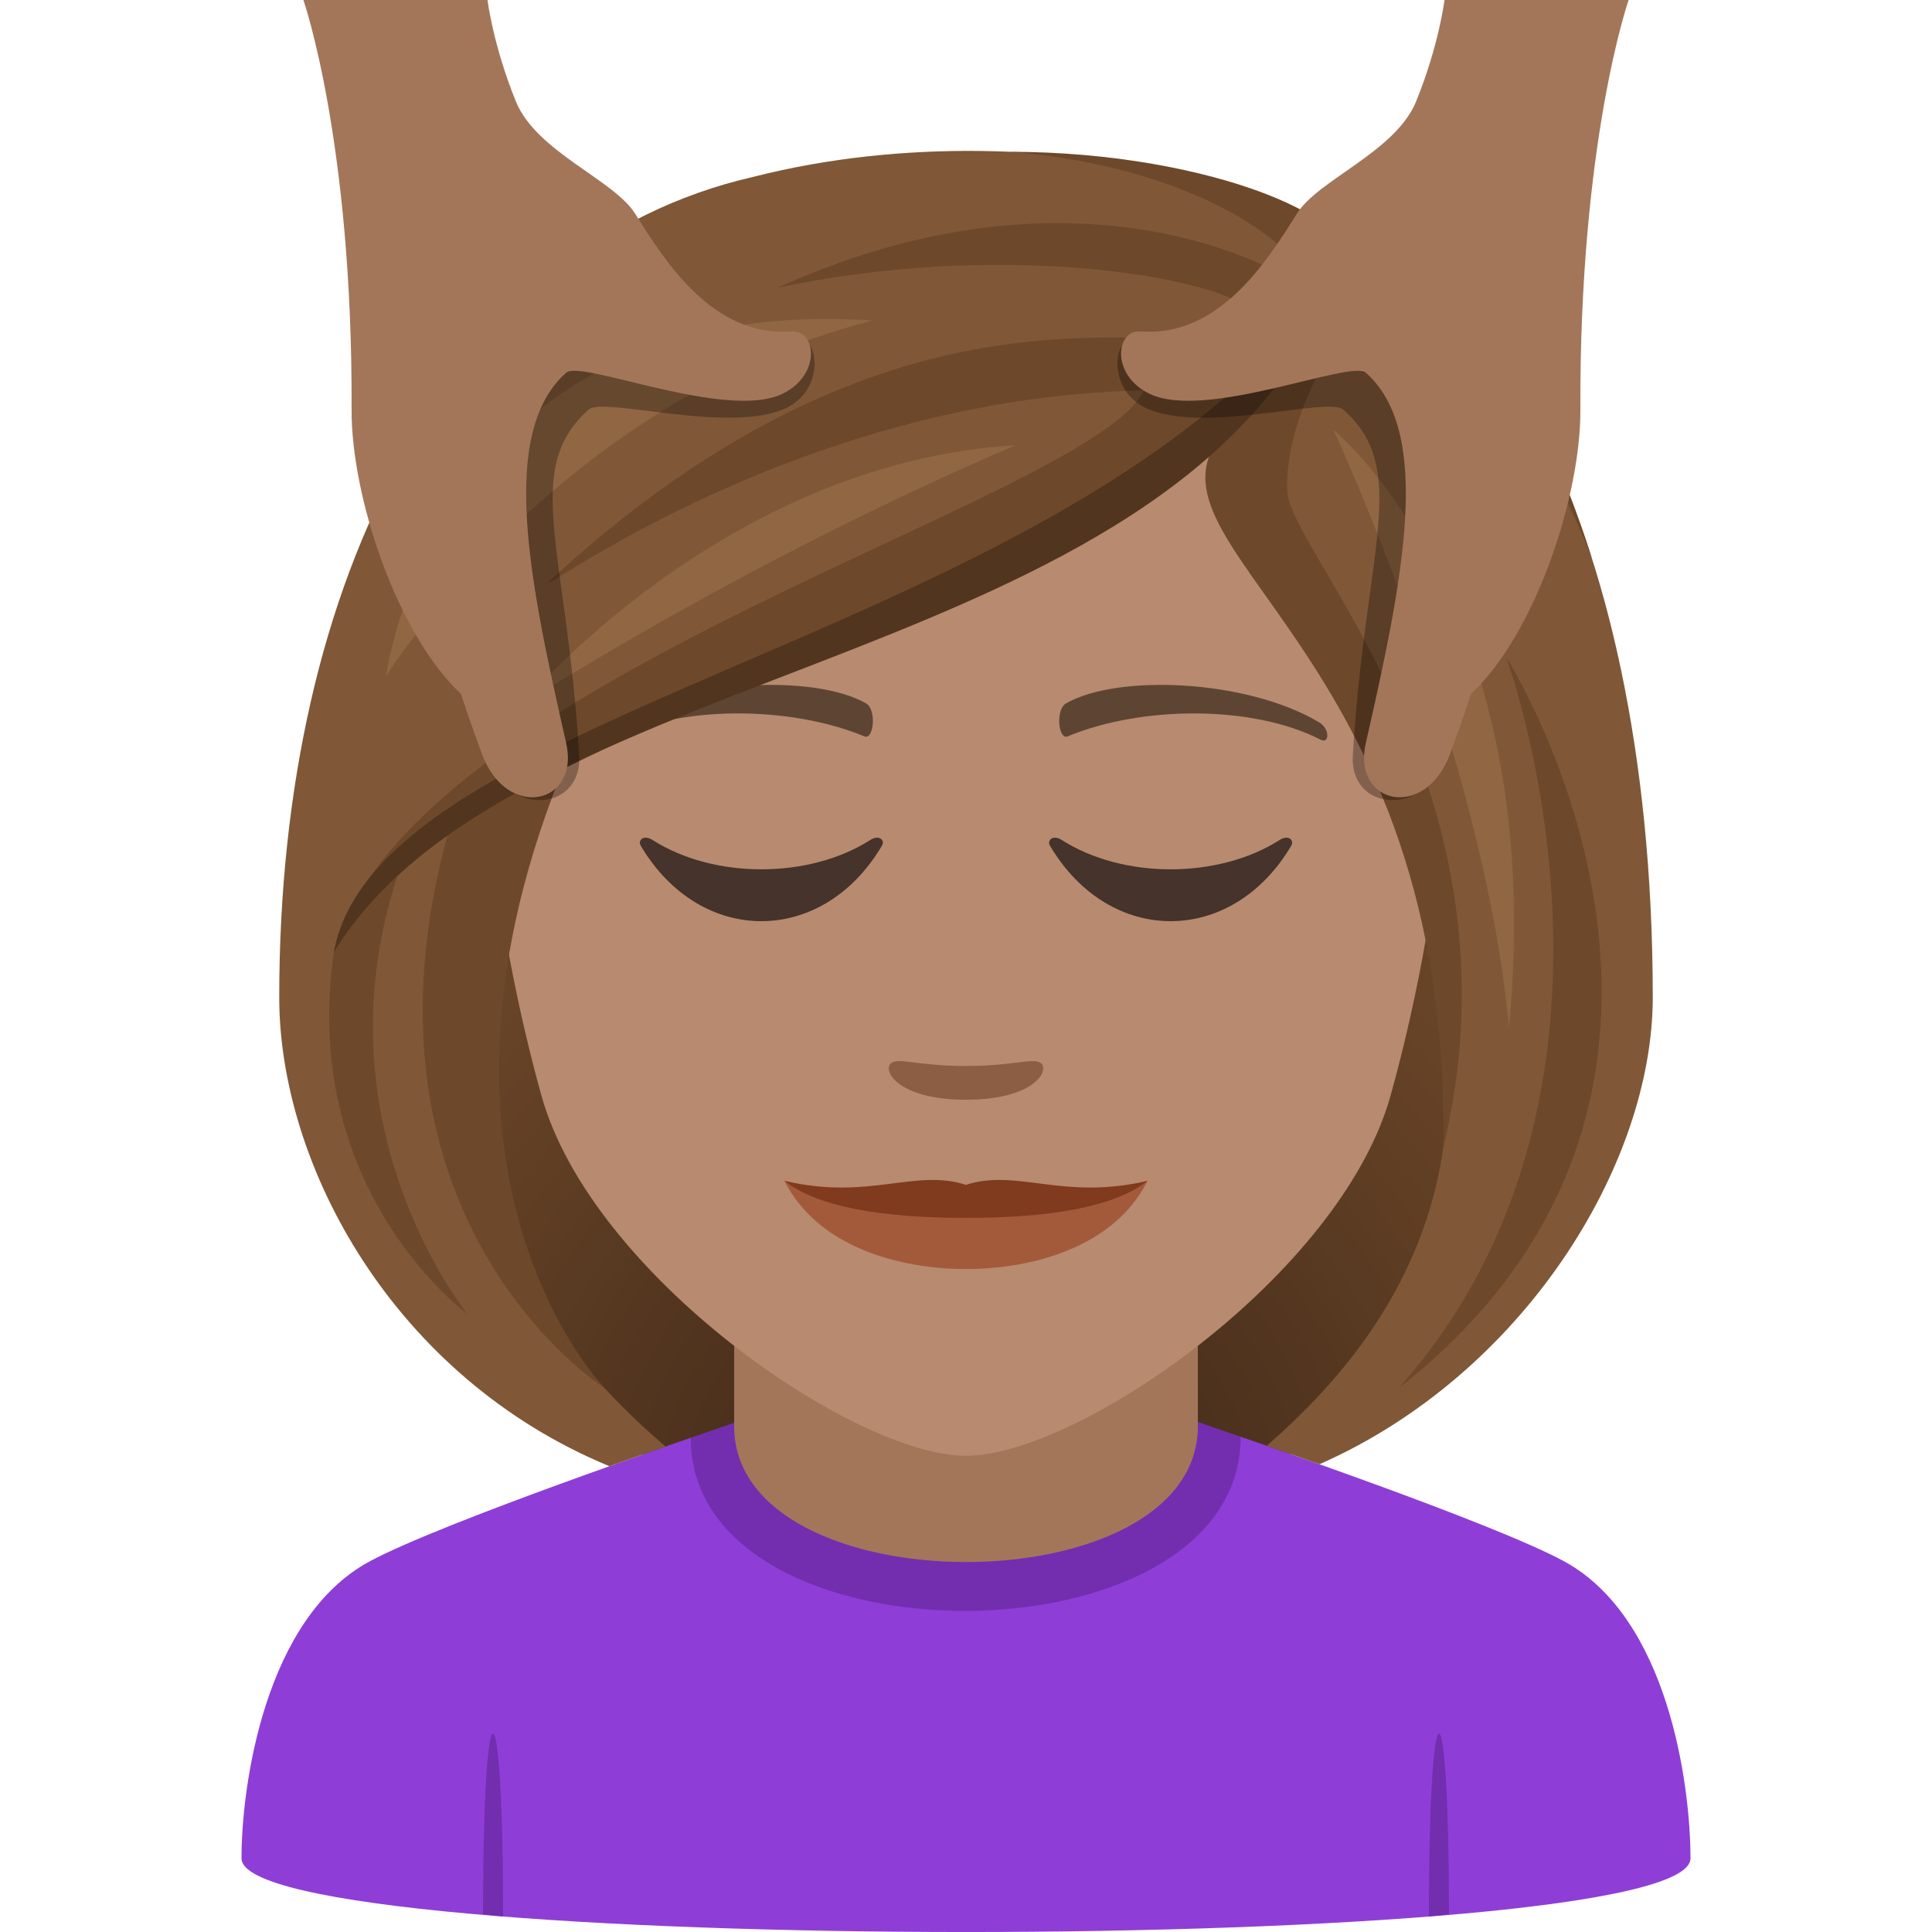
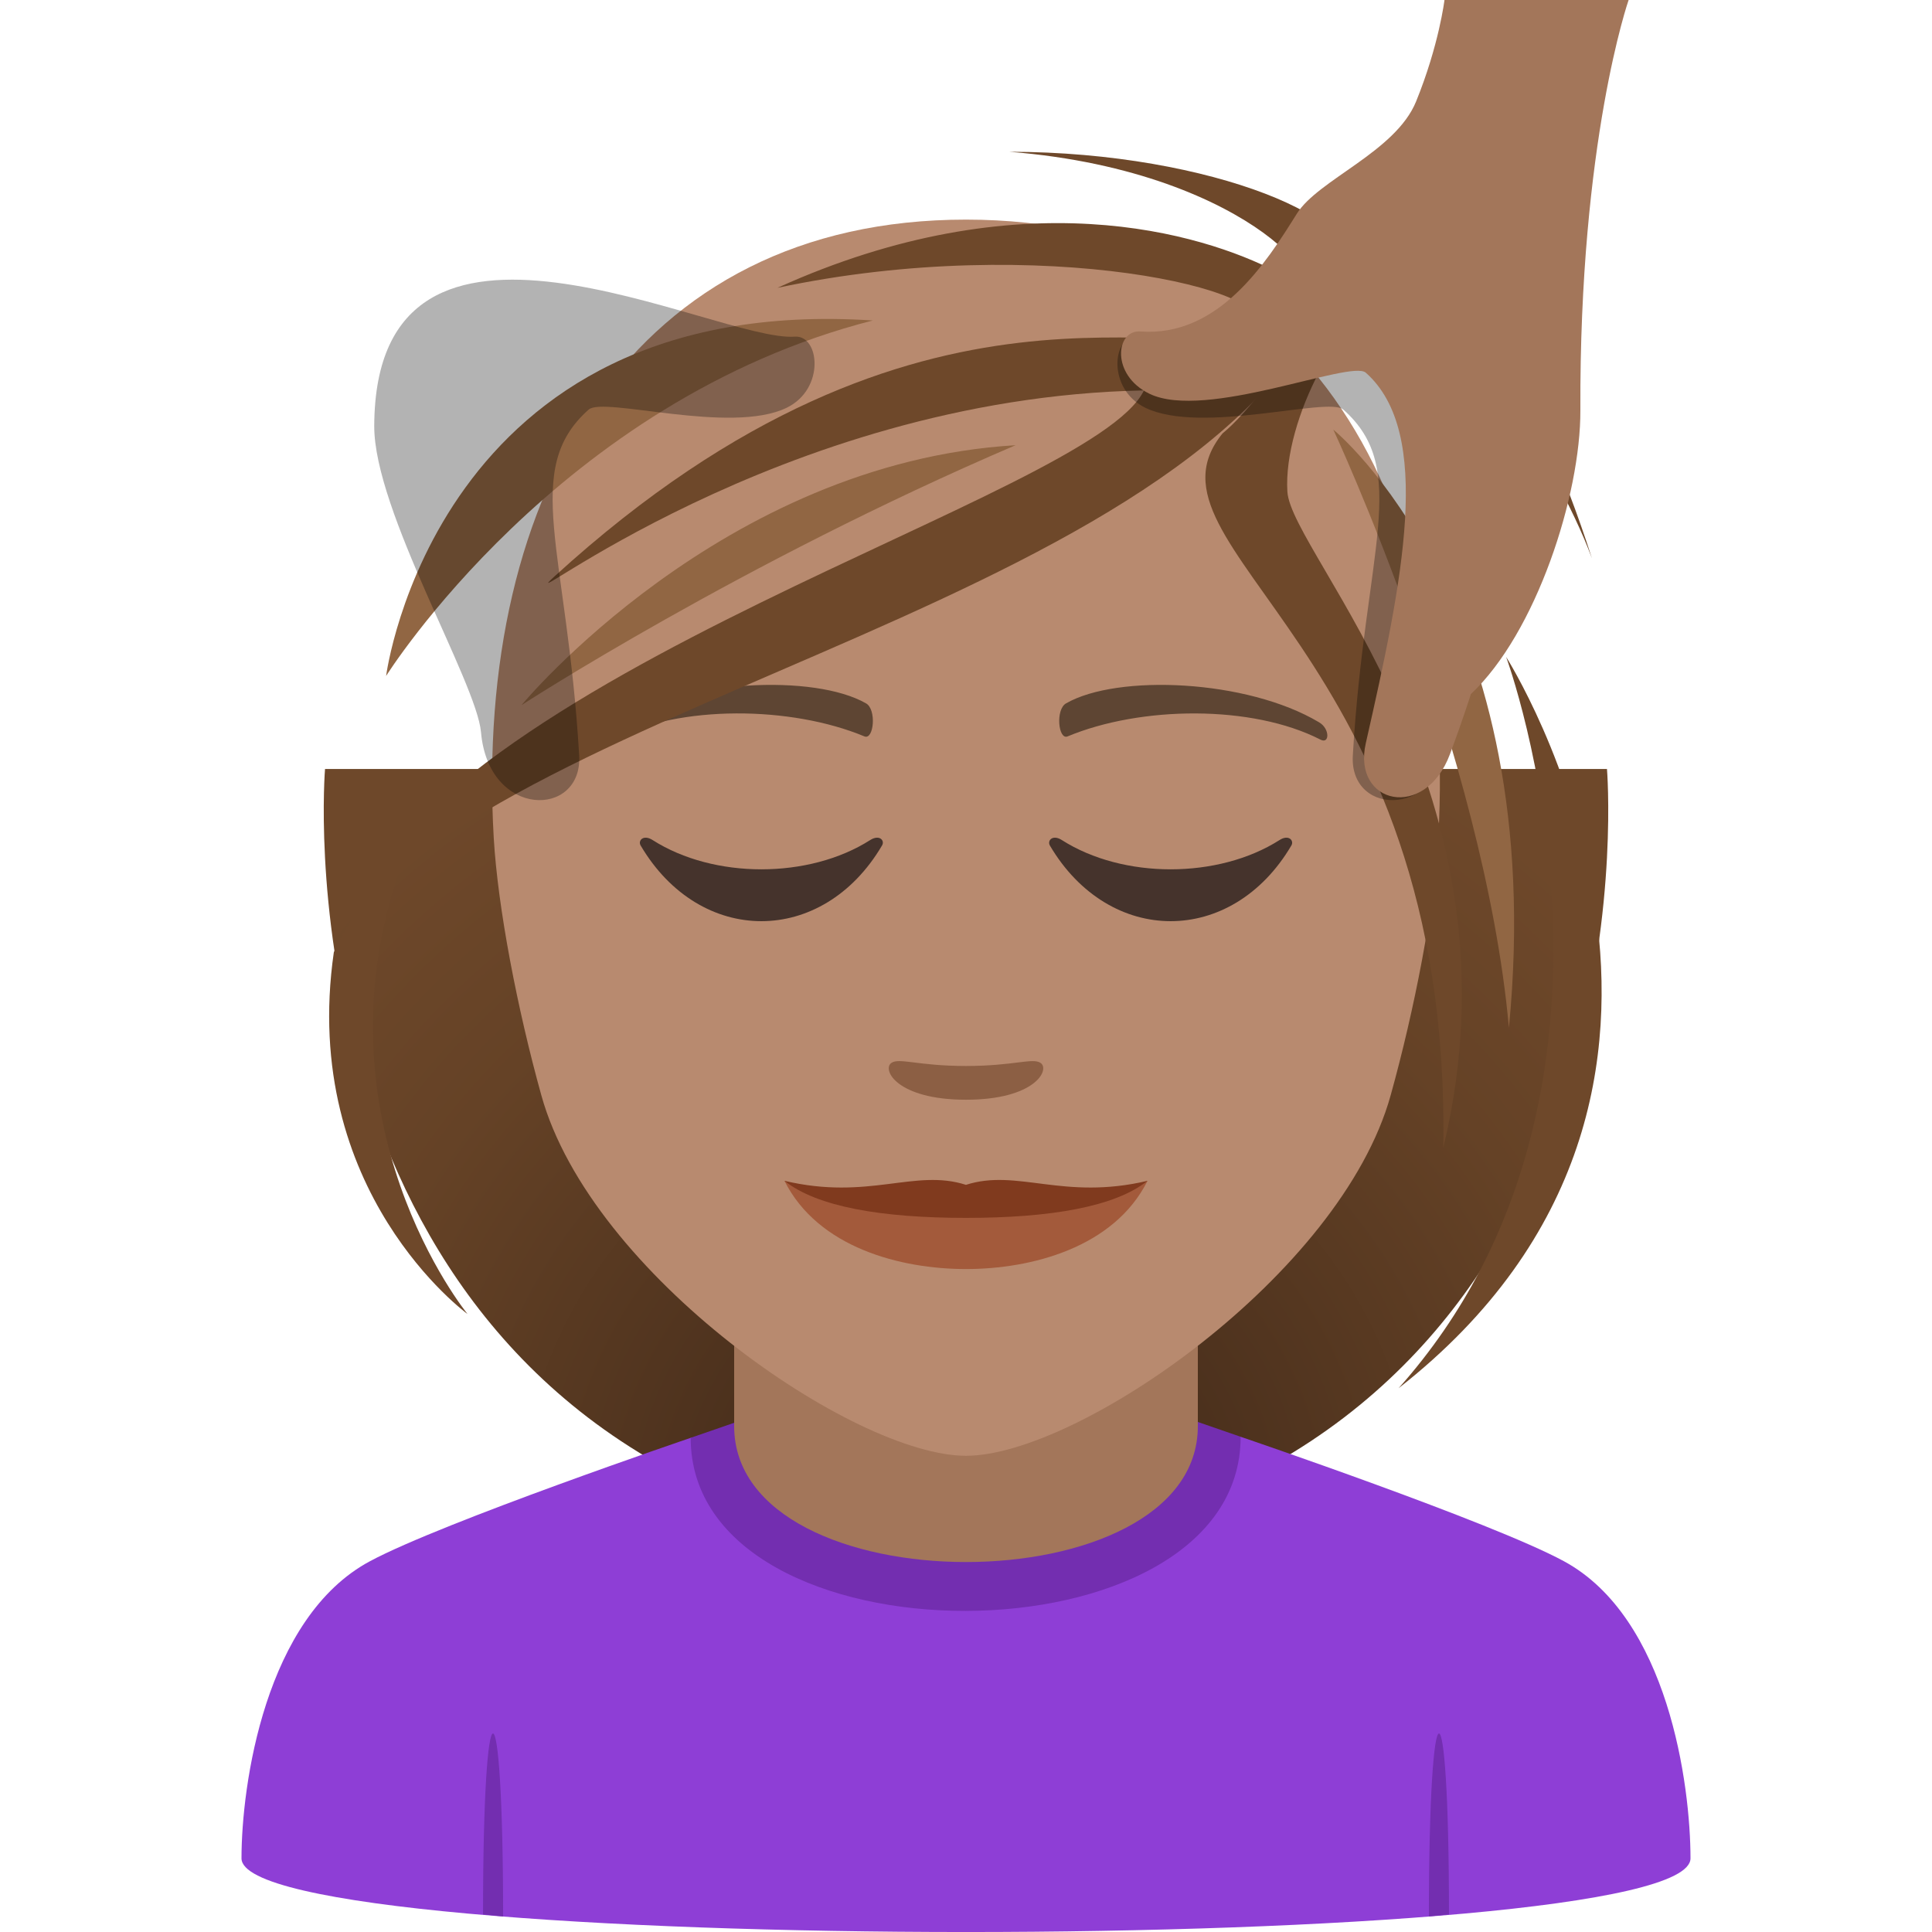
<svg xmlns="http://www.w3.org/2000/svg" xml:space="preserve" style="enable-background:new 0 0 64 64" viewBox="0 0 64 64">
  <radialGradient id="a" cx="40.274" cy="50.499" r="29.047" gradientTransform="translate(-8.211)" gradientUnits="userSpaceOnUse">
    <stop offset="0" style="stop-color:#382415" />
    <stop offset=".294" style="stop-color:#4c311d" />
    <stop offset=".732" style="stop-color:#654226" />
    <stop offset="1" style="stop-color:#6e482a" />
  </radialGradient>
  <path d="M39.582 49.741c15.168-6.066 13.651-24.267 13.651-24.267H10.767s-1.517 18.2 13.648 24.267c0 0 3.035.759 7.583.759 4.552 0 7.584-.759 7.584-.759z" style="fill:url(#a)" />
  <path d="M12.254 51.718c2.402-1.29 10.626-4.088 10.626-4.088l18.218-.035s8.315 2.826 10.702 4.119c3.47 1.873 4.2 7.43 4.2 9.846 0 3.254-48 3.254-48 0 0-2.42.774-7.977 4.254-9.842z" style="fill:#8e3ed6" />
  <path d="m47.999 63.417-.665.067c0-8.036.665-8.102.665-.067zm-31.998 0 .665.067c0-8.036-.665-8.102-.665-.067zM22.88 47.63c0 7.668 18.218 7.633 18.218-.035l-1.639-.567h-14.84l-1.74.602z" style="fill:#732eb0" />
  <path d="M24.32 47.243c0 6.002 15.36 6.002 15.36 0v-6.64H24.32v6.64z" style="fill:#a3765a" />
  <path d="M32 7.275c-11.005 0-16.306 8.963-15.644 20.486.136 2.315.78 5.657 1.576 8.52 1.65 5.951 10.36 11.944 14.068 11.944 3.707 0 12.417-5.993 14.068-11.944.796-2.863 1.44-6.205 1.576-8.52C48.304 16.238 43.007 7.275 32 7.275z" style="fill:#b88a6f" />
  <path d="M43.694 23.926c-2.39-1.425-6.68-1.6-8.376-.628-.36.196-.263 1.225.048 1.096 2.42-1.007 6.108-1.057 8.38.109.303.154.31-.37-.052-.577zm-23.389 0c2.391-1.425 6.679-1.6 8.38-.628.36.196.263 1.225-.05 1.096-2.421-1.007-6.105-1.059-8.38.109-.305.154-.31-.37.05-.577z" style="fill:#5e4533" />
  <path d="M34.474 35.213c-.262-.184-.877.099-2.475.099-1.597 0-2.211-.283-2.473-.1-.314.221.185 1.218 2.473 1.218s2.79-.995 2.475-1.217z" style="fill:#8c5f44" />
  <path d="M28.823 27.83c-2.026 1.29-5.175 1.29-7.201 0-.31-.2-.498.015-.399.18 1.97 3.34 6.026 3.34 7.994 0 .104-.165-.084-.38-.394-.18zm13.56 0c-2.03 1.29-5.179 1.29-7.205 0-.31-.2-.494.015-.399.18 1.97 3.34 6.03 3.34 7.998 0 .1-.165-.088-.38-.394-.18z" style="fill:#45332c" />
-   <path d="M44.385 8.884C45.643 7.09 34.998 3.3 24.948 5.86 14.91 8.159 9.25 19.156 9.25 33.037c0 5.577 3.8 12.588 10.938 15.533l1.858-.653c-8.202-6.995-6.493-14.05-3.696-22.441 7.539-4.365 16.07-5.393 21.992-10.617-.759 2.275 3.255 5.144 5.308 10.617 2.864 7.637 4.45 15.355-3.687 22.416l1.746.613c6.762-2.982 11.041-9.93 11.041-15.468 0-16.409-6.34-25.314-10.365-24.153z" style="fill:#805837" />
  <path d="M44.385 8.884c1.208-1.446-4.171-3.856-10.948-3.856 8.317.656 11.152 5.163 8.844 3.971-2.46-1.27-8.474-3.114-16.528.536 8.813-1.875 16.92.173 15.659 1.234-1.99 1.674-10.763-2.886-23.048 8.329-1.692 1.545 7.369-5.928 19.53-6.165-1.69 3.558-23.321 9.198-26.678 18.041 5.632-8.037 29.377-11.023 33.17-22.09zm5.508 12.879s5.274 14.305-3.563 24.224c12.659-9.919 3.563-24.224 3.563-24.224z" style="fill:#6e482a" />
-   <path d="M18.822 25.065s-2.155.392-3.918 2.305c-3.688 13.025 5.126 18.617 5.126 18.617s-6.99-7.172-1.208-20.922z" style="fill:#6e482a" />
  <path d="M13.309 28.609s-1.013.396-2.25 2.932c-1.147 7.941 4.428 11.987 4.428 11.987s-5.228-6.388-2.178-14.92zM52.73 18.48c-3.846-11.968-8.345-9.596-8.345-9.596s-2.164 4.052-3.887 5.474c-3.113 3.823 7.592 7.102 7.313 23.664 2.83-11.767-5.038-19.635-5.165-21.736-.144-2.382 1.835-6.045 3.378-6.484 1.674-.478 5.51 5.435 6.705 8.678z" style="fill:#6e482a" />
-   <path d="M11.059 31.541c6.091-9.938 28.64-9.266 33.326-22.657C36.487 21.099 12.57 23.135 11.06 31.54z" style="fill:#52351f" />
  <path d="M44.168 14.232s4.996 10.711 5.817 19.812c1.36-13.993-5.817-19.812-5.817-19.812zm-26.892 9.126s7.268-4.717 16.367-8.61c-9.74.584-16.367 8.61-16.367 8.61zm-4.487-.964s5.711-9.123 16.125-11.778C14.424 9.67 12.79 22.394 12.79 22.394z" style="fill:#916643" />
  <path d="M26.328 11.152c-2.59.192-13.892-5.953-13.931 2.955-.012 2.815 3.392 8.487 3.537 10.149.25 2.875 3.37 2.84 3.252.771-.397-6.79-1.928-9.468.314-11.459.496-.44 4.701.84 6.559-.06 1.285-.625 1.09-2.414.27-2.356z" style="opacity:.3" />
-   <path d="M26.223 10.98c-2.59.192-4.166-2.273-5.182-3.9-.705-1.129-3.272-2.049-3.951-3.719C16.328 1.486 16.15 0 16.15 0h-6.1s1.636 4.68 1.597 13.586c-.012 2.814 1.466 7.379 3.628 9.406 0 0 .25.803.694 1.992.828 2.221 3.246 1.657 2.787-.365-1.225-5.383-2.242-10.283 0-12.273.496-.44 5.31 1.6 7.168.697 1.285-.623 1.119-2.121.299-2.063z" style="fill:#a3765a" />
  <path d="M37.67 11.152c2.592.192 13.894-5.953 13.932 2.955.013 2.815-3.391 8.487-3.536 10.149-.25 2.875-3.373 2.84-3.252.771.395-6.79 1.928-9.468-.314-11.459-.496-.44-4.703.84-6.559-.06-1.285-.625-1.09-2.414-.271-2.356z" style="opacity:.3" />
  <path d="M37.775 10.98c2.592.192 4.168-2.273 5.184-3.9.703-1.129 3.271-2.049 3.951-3.719.762-1.875.94-3.361.94-3.361h6.1s-1.635 4.68-1.598 13.586c.013 2.814-1.465 7.379-3.627 9.406 0 0-.25.803-.694 1.992-.828 2.221-3.248 1.657-2.787-.365 1.223-5.383 2.242-10.283 0-12.273-.496-.44-5.312 1.6-7.168.697-1.285-.623-1.119-2.121-.3-2.063z" style="fill:#a3765a" />
  <path d="M32 39.642c-1.982 0-4.226.155-6.014-.526 1.111 2.216 3.852 2.923 6.014 2.923 2.162 0 4.903-.707 6.014-2.923-1.788.681-4.032.526-6.014.526z" style="fill:#a35a3b" />
  <path d="M32 39.25c-1.703-.548-3.22.527-6.014-.134 1.082.863 3.223 1.228 6.014 1.228 2.79 0 4.932-.365 6.014-1.228-2.794.661-4.311-.414-6.014.133z" style="fill:#803a1e" />
</svg>